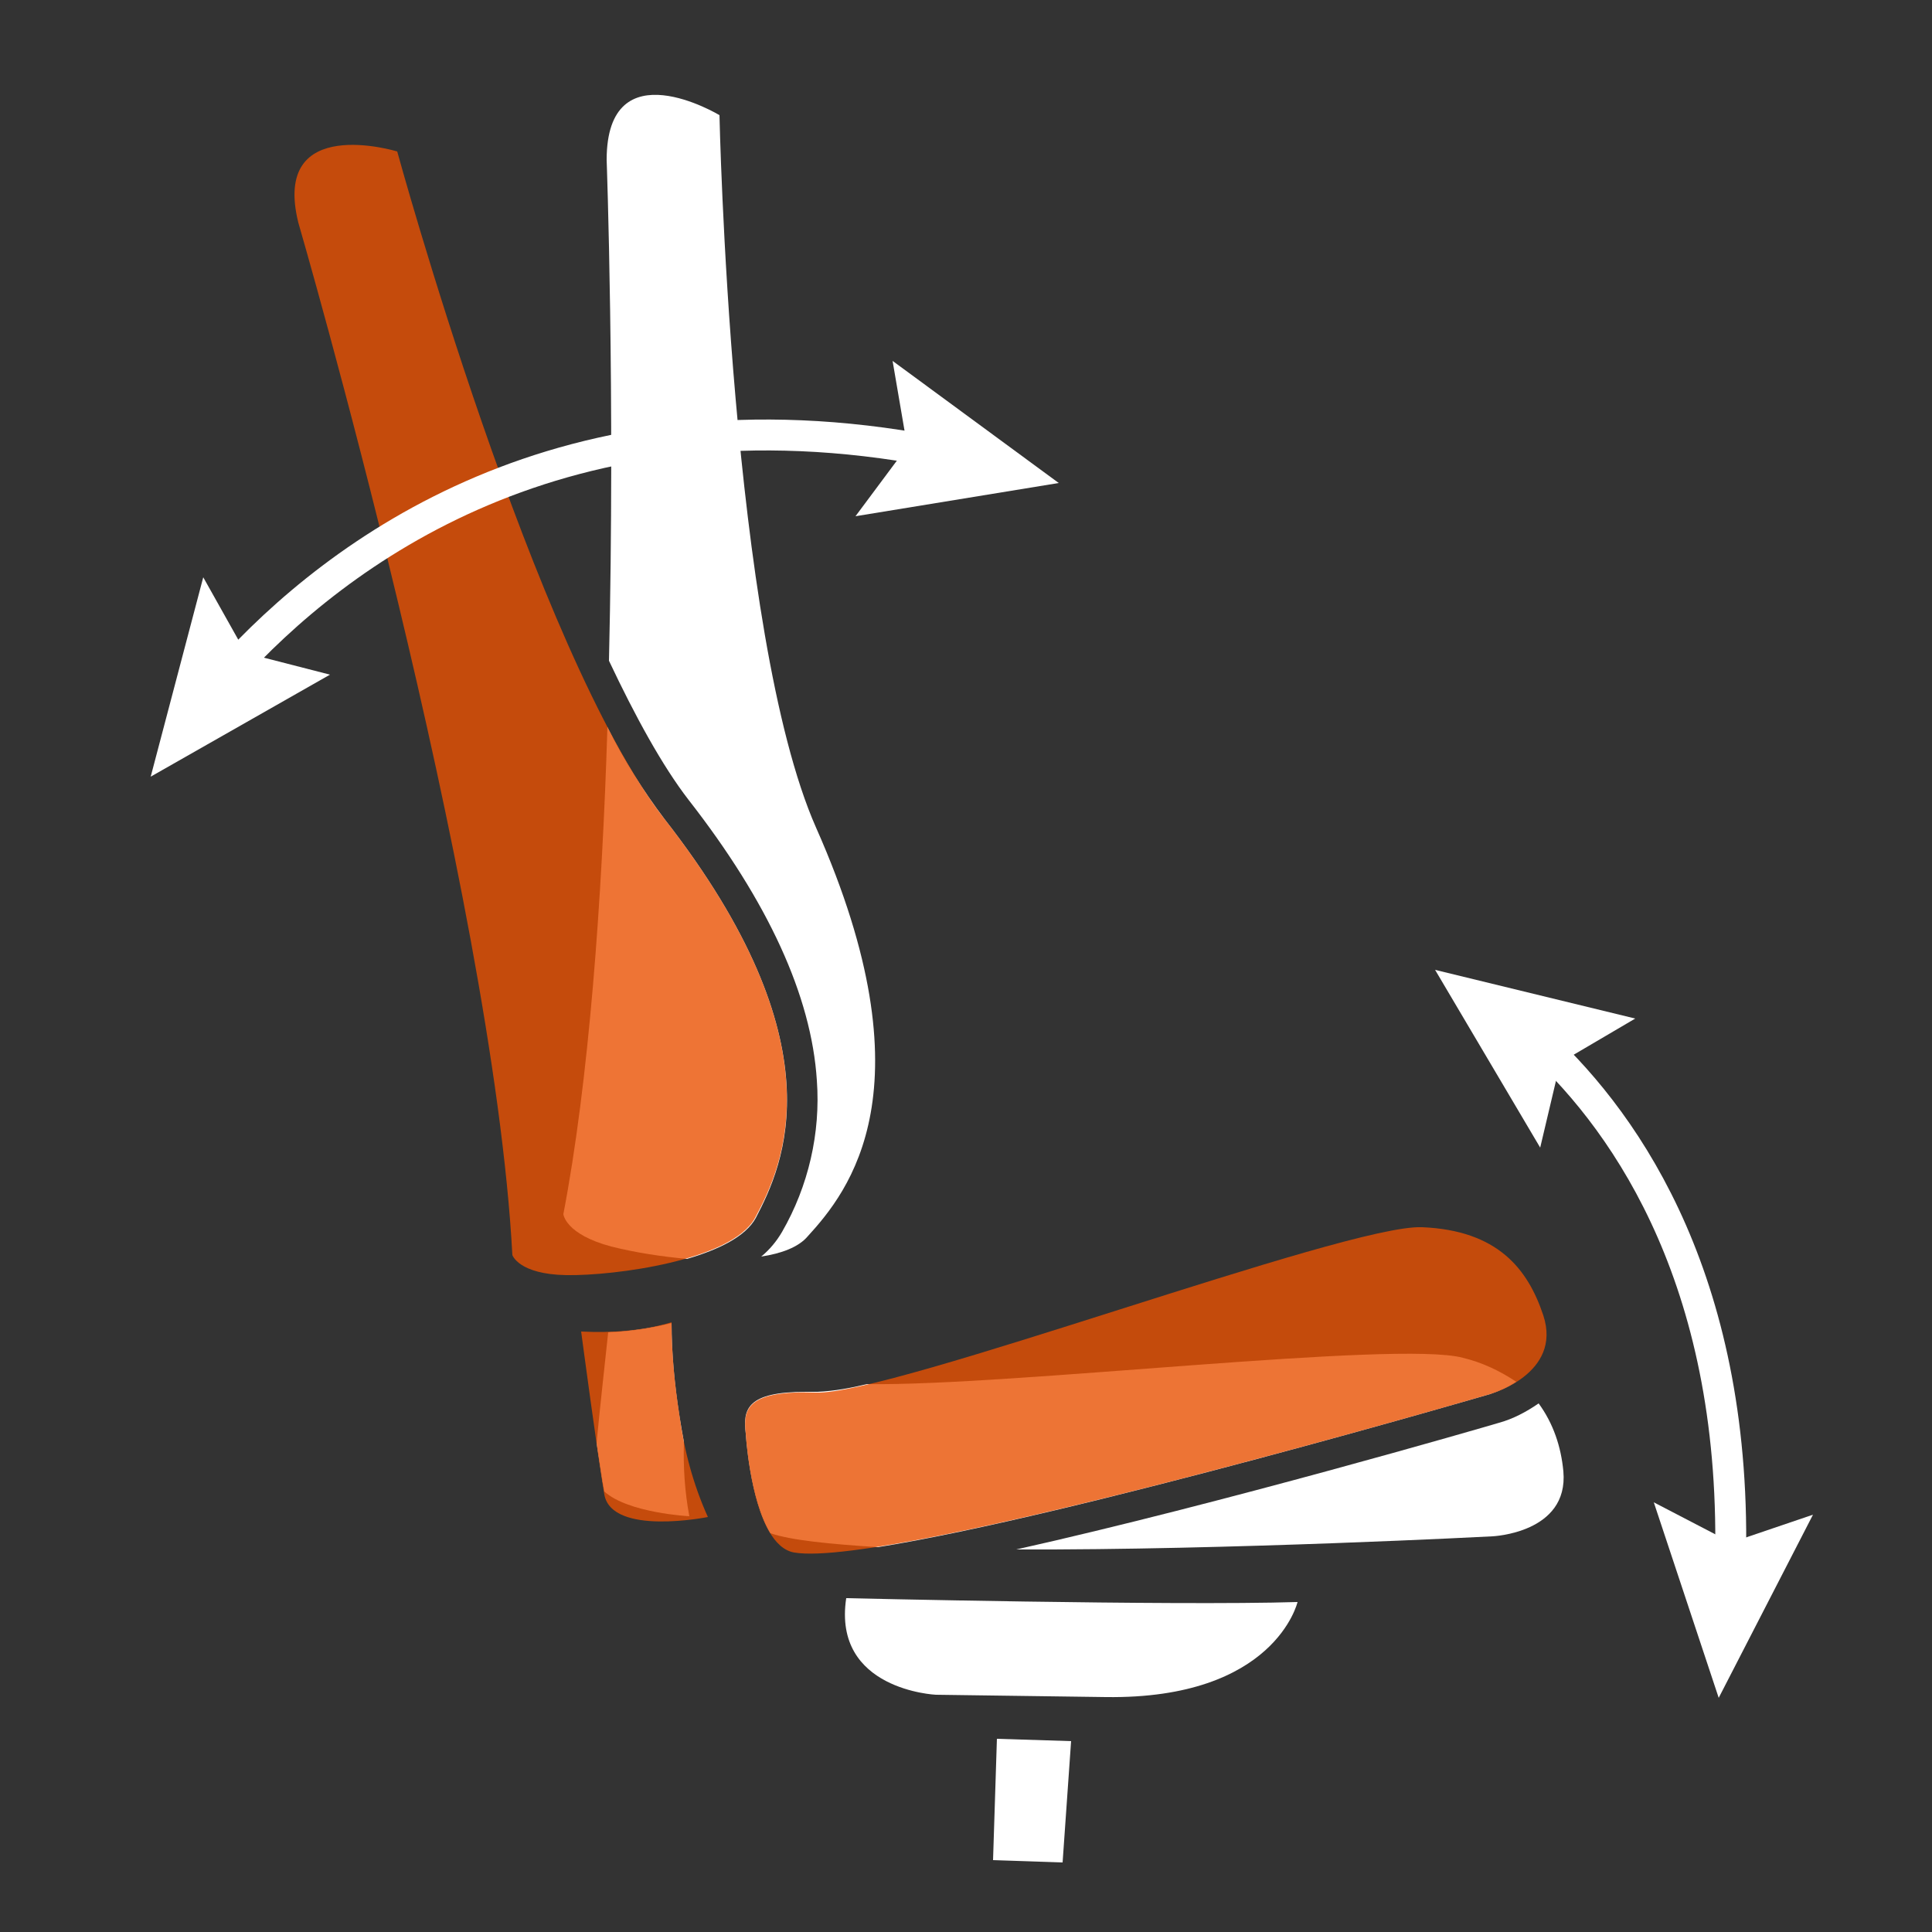
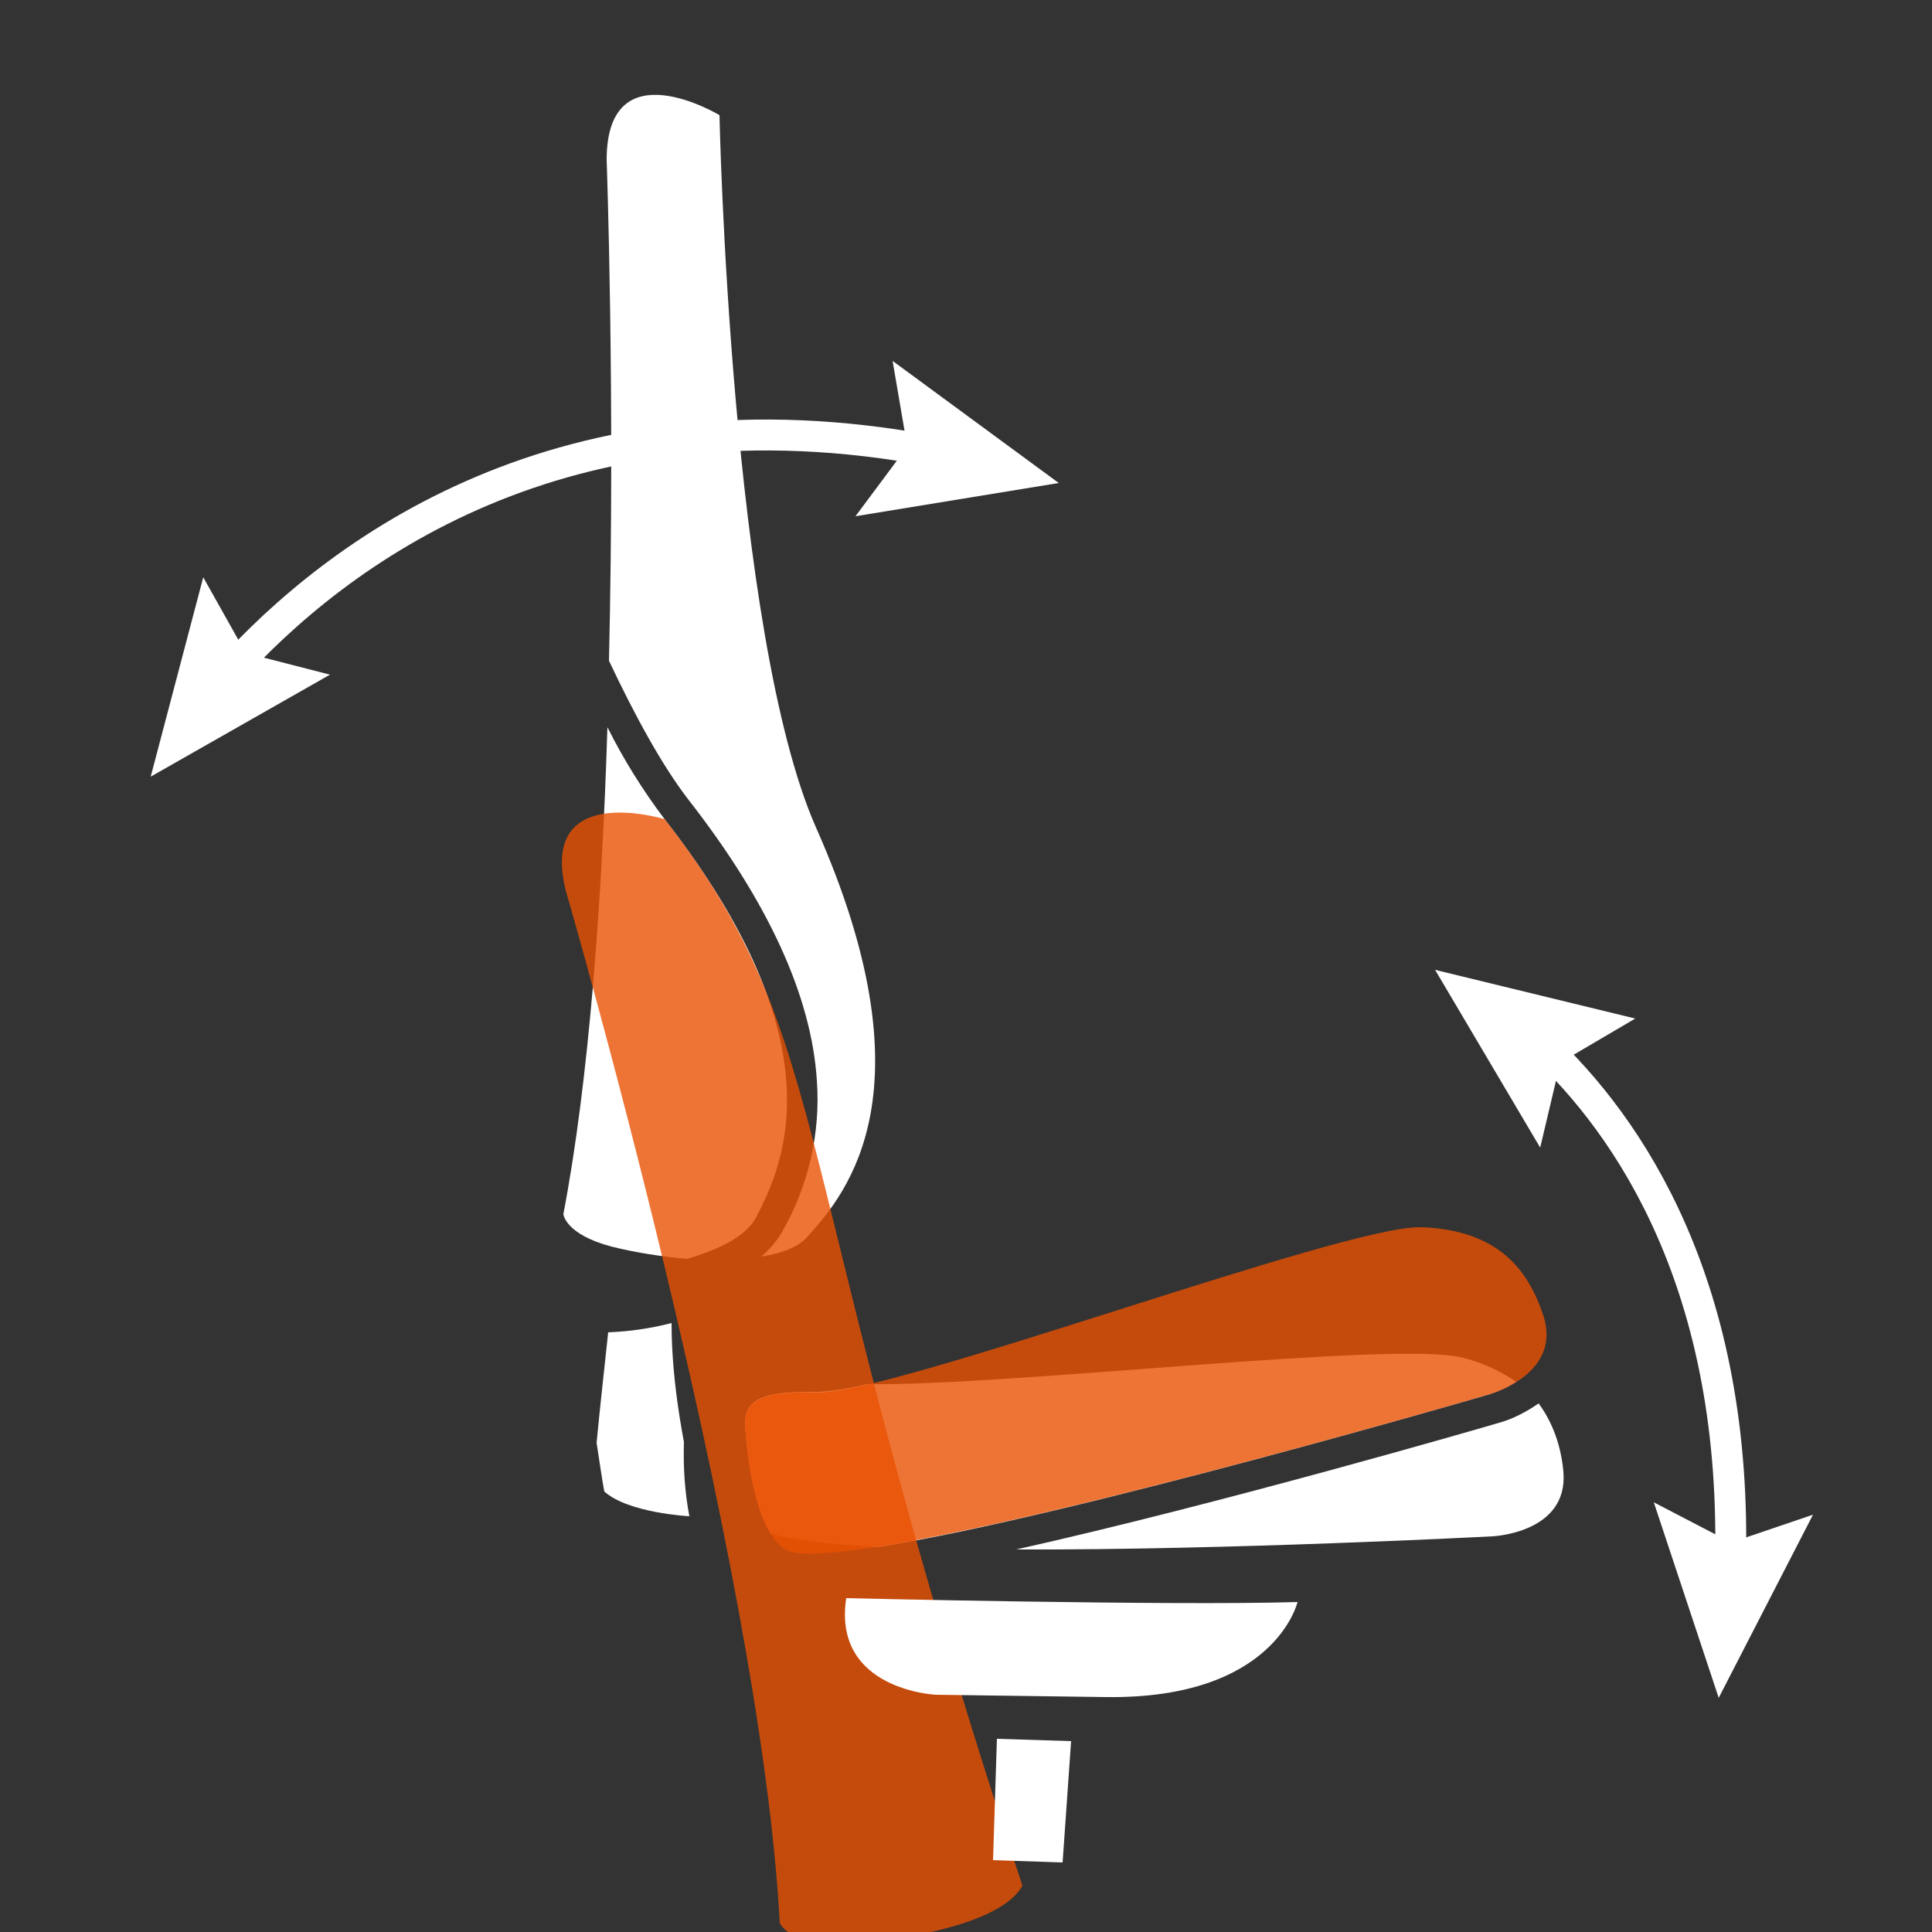
<svg xmlns="http://www.w3.org/2000/svg" version="1.1" id="Ebene_1" x="0px" y="0px" viewBox="0 0 250 250" style="enable-background:new 0 0 250 250;" xml:space="preserve">
  <rect x="0" y="0" width="250" height="250" fill="#333333" stroke="none" />
  <style type="text/css">
	.st0{fill:#FFFFFF;}
	.st1{opacity:0.8;}
	.st2{fill:#E95103;}
	.st3{opacity:0.8;fill:#E95103;enable-background:new    ;}
	.st4{fill:none;stroke:#FFFFFF;stroke-width:4;stroke-miterlimit:10;}
</style>
  <title>synchronmechanik24</title>
  <g id="synchronmechanik">
    <path class="st0" d="M89.2,196.2c-0.6-3.2-0.8-6.4-0.7-9.6c-0.2-1.1-0.4-2.2-0.6-3.5c-0.6-3.9-1-7.9-1-11.9   c-2.7,0.7-5.5,1.1-8.2,1.2c-0.4,3.8-1.1,10-1.5,14.3c0.4,2.5,0.7,4.8,1,6.3C81.3,195.8,89.2,196.2,89.2,196.2z" />
    <path class="st0" d="M196.2,178.8c-2.1-1.4-4.4-2.5-6.9-3.1c-8.5-2.3-58.8,3.7-77.1,3.4c-2.1,0.5-4.2,0.9-6.4,1h-0.2h-1.3   c-7.6,0-8.2,2.2-7.8,5.4c0,0,0.5,8.5,3.2,12.9c2.6,0.9,7.6,1.4,13.9,1.8c25.1-4,79.2-19.8,79.2-19.8   C194,180,195.1,179.5,196.2,178.8z" />
    <path class="st0" d="M199.1,181.6c-1.6,1.1-3.3,2-5.1,2.5c-2,0.6-36.1,10.5-62.5,16.4c27.4,0.1,61.6-1.7,61.6-1.7s9.9-0.4,9.2-8.4   C202,187.2,201,184.2,199.1,181.6z" />
    <path class="st0" d="M86,106c-2.8-3.7-5.3-7.7-7.4-11.9c-0.7,22.5-2.4,45.8-5.7,63c0,0,0.2,2.6,6.2,4.2c3.2,0.8,6.5,1.3,9.8,1.6   c4.1-1.2,7.6-2.9,8.9-5.3C101.4,150.7,108.7,135.1,86,106z" />
    <path class="st0" d="M105.6,107.1C94.5,82,93.1,14.9,93.1,14.9s-14.6-8.8-14.6,5.8c0,0,1.1,30.3,0.3,64.8c3.4,7.2,6.9,13.6,10.3,18   c10.3,13.2,15.9,25.4,16.6,36.3c0.5,6.8-1.1,13.7-4.5,19.6c-0.7,1.2-1.6,2.3-2.7,3.2c2.6-0.4,4.8-1.2,6-2.6   C109.8,154.2,120.6,140.9,105.6,107.1z" />
    <g class="st1">
      <path class="st2" d="M96.5,185.5c0,0,0.8,14.5,6.3,15.4c12.6,2.1,90-20.5,90-20.5s9.4-2.6,6.9-10.2c-2-6-5.9-11-15.7-11.4    s-68.5,21.7-78.4,21.4C96.8,179.9,96.1,182.2,96.5,185.5z" />
    </g>
-     <path class="st3" d="M86,106C69.1,84.3,51.4,19.6,51.4,19.6s-16.3-5-12.8,9.2c0,0,25.2,86.6,27.7,133.6c0,0,0.8,2.5,7,2.6   s21.4-1.9,24.4-7.4C101.4,150.7,108.7,135.1,86,106z" />
-     <path class="st3" d="M75.2,172.3c0,0,2.2,16.5,3,21.1c1,5.4,13.4,2.9,13.4,2.9c-1.9-4.2-3.1-8.7-3.7-13.3c-0.6-3.9-1-7.9-1-11.9   C83.2,172.2,79.2,172.5,75.2,172.3z" />
+     <path class="st3" d="M86,106s-16.3-5-12.8,9.2c0,0,25.2,86.6,27.7,133.6c0,0,0.8,2.5,7,2.6   s21.4-1.9,24.4-7.4C101.4,150.7,108.7,135.1,86,106z" />
    <path class="st0" d="M109.5,206.8c0,0,42.2,1,58.4,0.5c0,0-2.9,12.6-24.8,12.3l-22-0.3C121.1,219.3,107.7,218.7,109.5,206.8z" />
    <polygon class="st0" points="129,225 138.6,225.3 137.5,241 128.5,240.7  " />
    <path class="st4" d="M199.4,135.1c11.4,10.6,25.6,31.4,24.5,67.9" />
    <polygon class="st0" points="199.3,148.5 201.9,137.5 211.6,131.8 185.7,125.5  " />
    <polygon class="st0" points="214,194.4 224,199.6 234.6,196 222.4,219.7  " />
    <path class="st4" d="M29.5,87.1c14-15.5,43.3-37.8,91.3-28.7" />
    <polygon class="st0" points="42.7,87.3 31.8,84.5 26.3,74.7 19.5,100.5  " />
    <polygon class="st0" points="110.7,66.8 117.4,57.8 115.5,46.7 137,62.5  " />
  </g>
</svg>